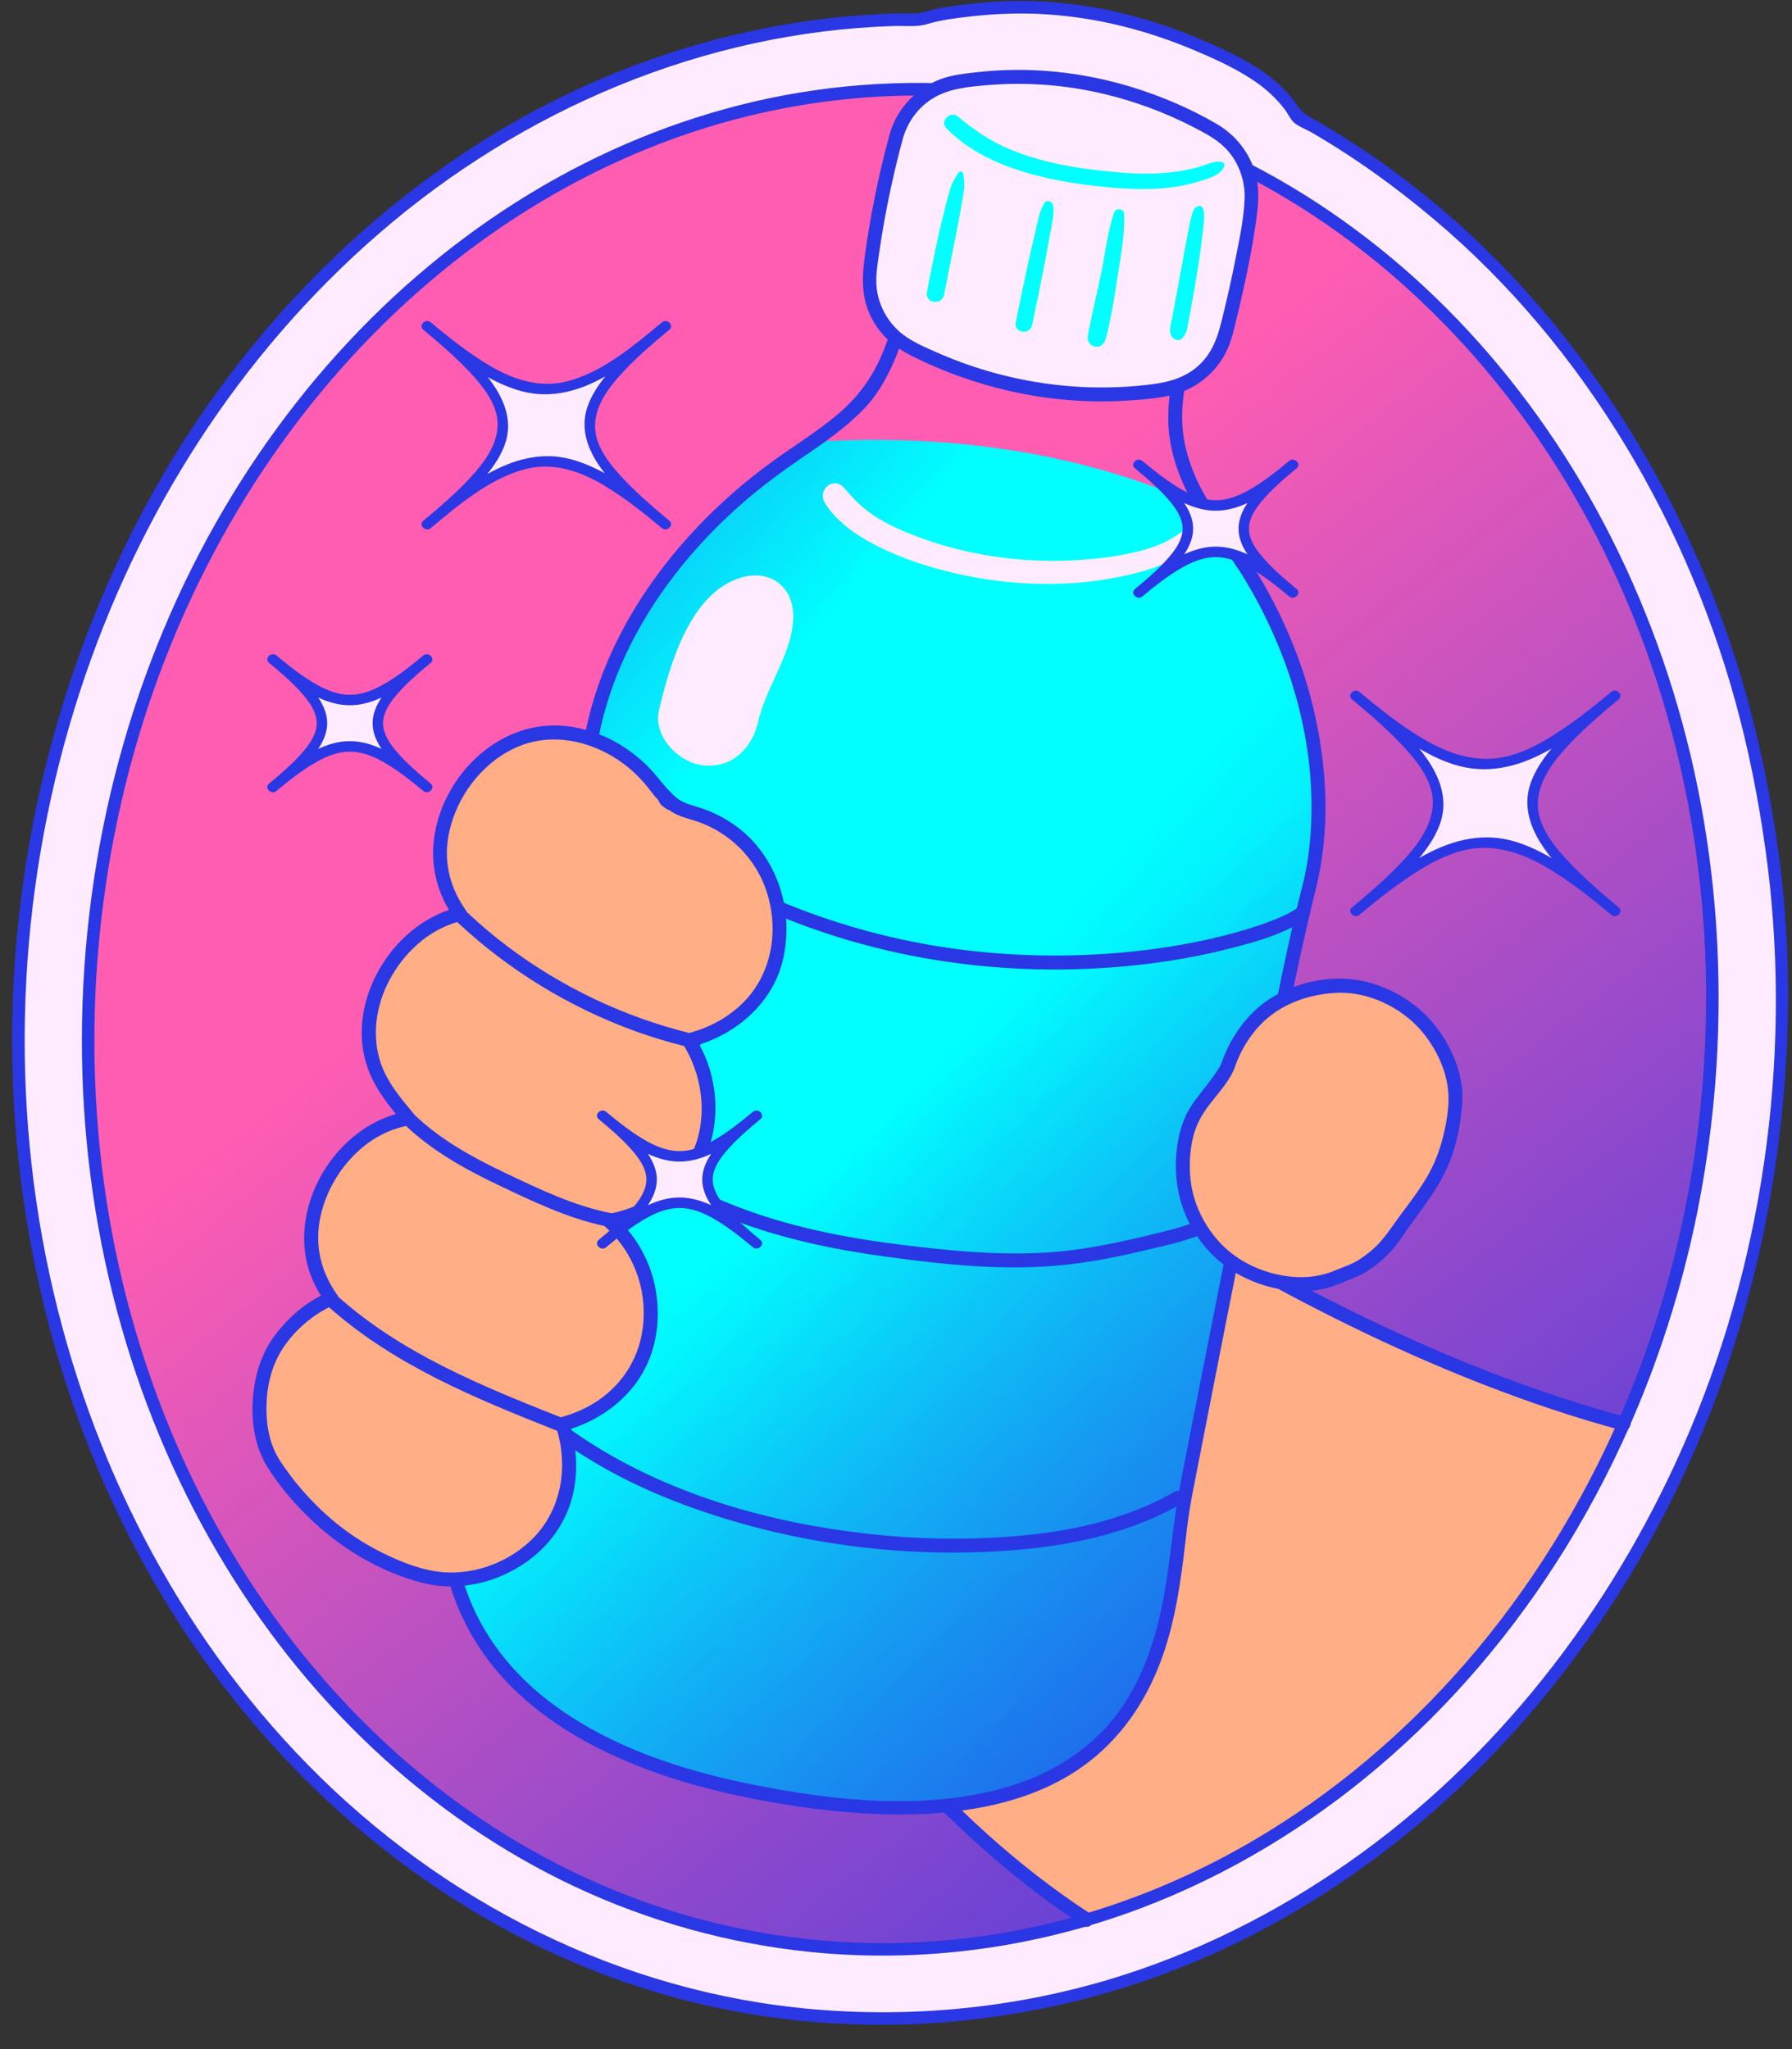
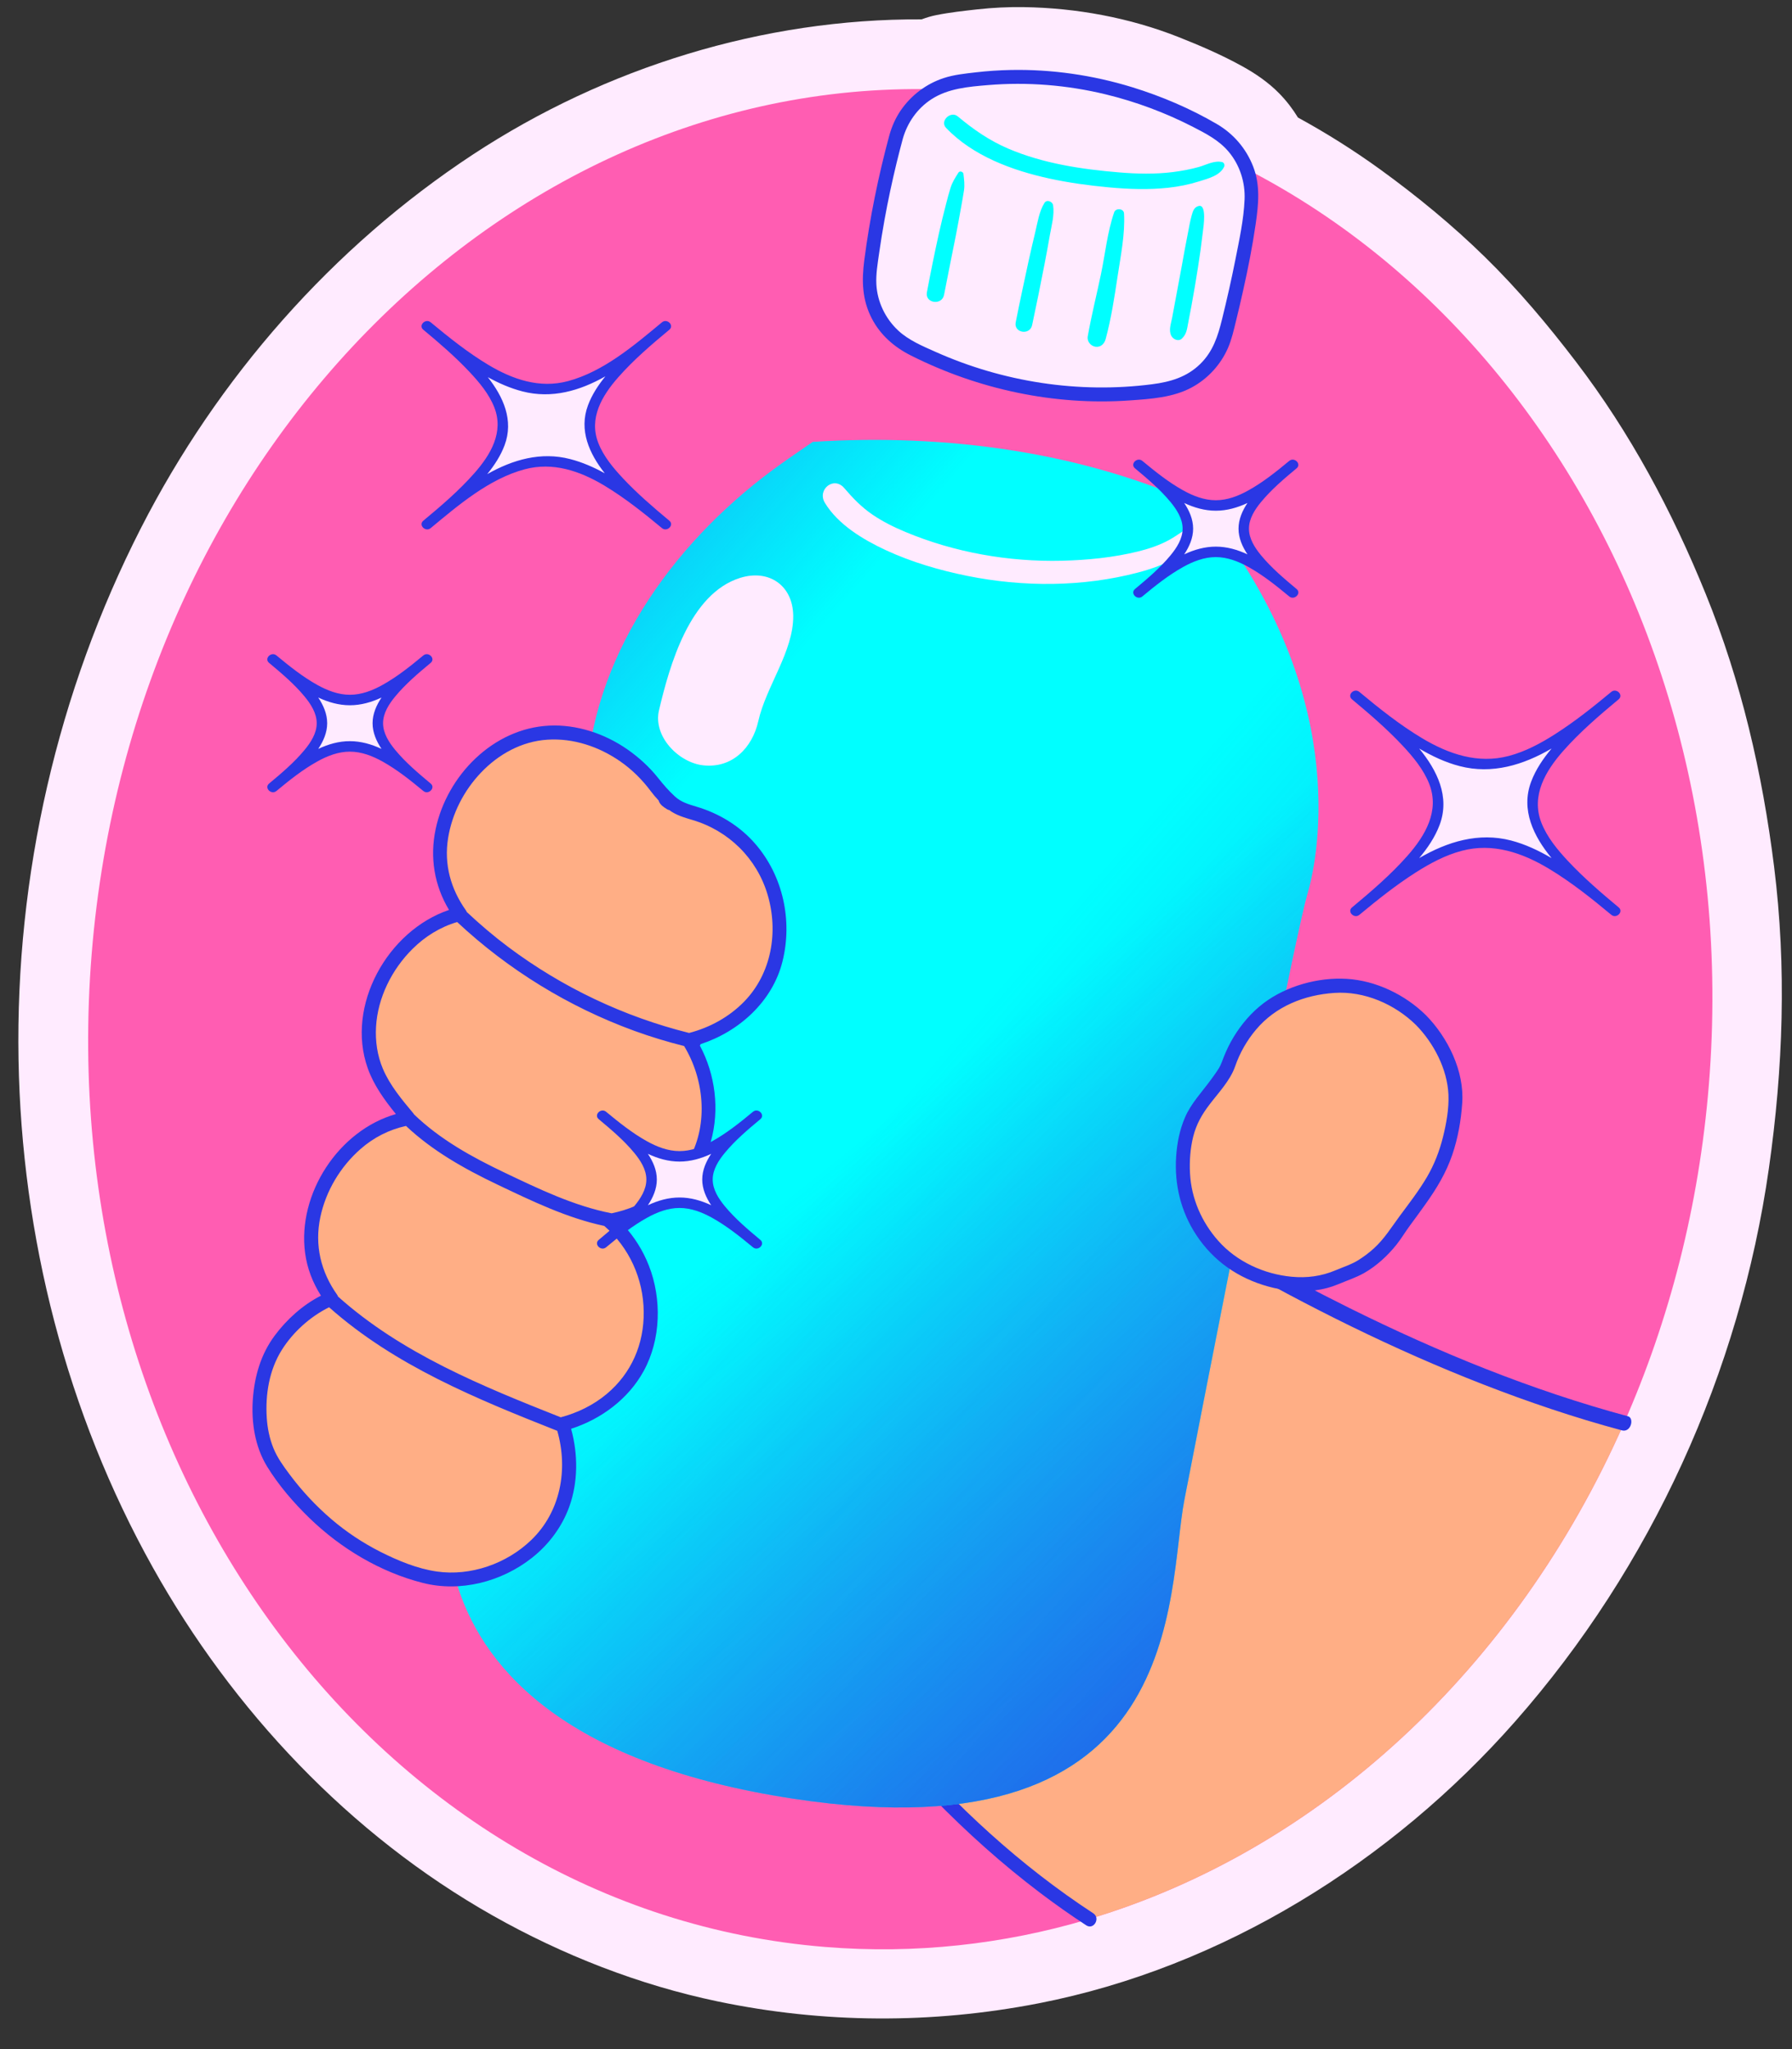
<svg xmlns="http://www.w3.org/2000/svg" xmlns:xlink="http://www.w3.org/1999/xlink" height="440.4" preserveAspectRatio="xMidYMid meet" version="1.0" viewBox="-2.6 -0.2 385.2 440.4" width="385.2" zoomAndPan="magnify">
  <rect x="-2.6" y="-0.2" width="385.2" height="440.4" fill="#333333" stroke="none" />
  <g id="change1_1">
    <path d="M378.75,186.05c-2.52-20.12-7.05-39.79-14.7-58.61c-7.22-17.78-16.21-34.62-27.89-49.9 c-6.04-7.91-12.41-15.5-19.53-22.47c-7.01-6.87-14.61-13.1-22.55-18.86c-5.65-4.09-11.56-7.8-17.68-11.15c-1.1-1.8-2.39-3.51-4-5.16 c-2.3-2.36-5.1-4.28-7.98-5.87c-4.39-2.42-9.01-4.42-13.67-6.26c-10.52-4.16-22.03-6.28-33.33-6.44c-3.32-0.05-6.64,0.12-9.94,0.48 c-2.92,0.33-5.9,0.65-8.79,1.23c-1.08,0.21-2.14,0.53-3.18,0.92c-34.06-0.17-67.95,10.33-96.38,29 c-30.31,19.92-54.98,48.11-71.46,80.38C9.73,148.49,0.7,188.02,1.38,227.47c0.66,38.02,10.29,75.96,28.87,109.2 c17.16,30.7,42.36,57.46,73.08,74.82c15,8.48,31.44,14.91,48.32,18.44c22.81,4.77,46.1,4.87,68.97,0.42 c39.61-7.71,75.95-30.47,102.47-60.58c29.25-33.2,48.3-75.07,54.54-118.86C380.7,229.36,381.46,207.7,378.75,186.05z M348.66,243.19 c-2.64,18.21-7.43,36.06-14.37,53.11c-6.75,15.63-15.28,30.43-25.55,44.01c-9.32,11.78-19.92,22.49-31.7,31.8 c-10.84,8.15-22.55,15.08-34.98,20.51c-11.69,4.73-23.87,8.1-36.34,9.97c-12.35,1.47-24.81,1.47-37.16-0.01 c-12.16-1.82-24.06-5.09-35.46-9.71c-11.6-5.08-22.54-11.53-32.66-19.14c-10.98-8.69-20.87-18.69-29.56-29.68 c-9.55-12.66-17.51-26.46-23.82-41c-6.82-16.66-11.49-34.14-14.03-51.96c-2.28-18.78-2.2-37.79,0.14-56.56 c2.63-18.23,7.42-36.1,14.37-53.15c6.72-15.58,15.23-30.35,25.47-43.89c9.34-11.83,19.99-22.59,31.82-31.94 c10.79-8.12,22.46-15.02,34.84-20.44c11.87-4.82,24.27-8.24,36.95-10.1c3.5-0.41,7.01-0.71,10.54-0.89 c2.16-0.11,4.33-0.17,6.49-0.18c1.04-0.01,2.09,0,3.13,0.01c0.52,0.01,1.05,0.04,1.57,0.03c2.07-0.03,3.81-0.53,5.52-1.21 c1.27-0.46,2.57-0.76,3.88-0.99c5.74-0.6,11.49-0.6,17.23,0.01c6.32,1.03,12.49,2.77,18.44,5.16c2.55,1.13,5.1,2.36,7.44,3.85 c0.09,0.09,0.19,0.19,0.28,0.28c0.12,0.2,0.23,0.41,0.35,0.61c1.1,3.08,3.18,5.77,6.33,7.39c8.19,4.23,15.99,9.15,23.36,14.67 c11.08,8.74,21.03,18.8,29.78,29.86c9.64,12.78,17.66,26.71,24,41.4c6.65,16.35,11.24,33.48,13.77,50.94 C351.09,204.98,351.02,224.2,348.66,243.19z" fill="#FFEBFF" />
  </g>
  <g id="change2_1">
-     <path d="M380.1,186.05c-2.77-21.88-8-43.23-16.65-63.54c-8.42-19.76-19.44-37.99-33.17-54.52 c-14.08-16.95-31.24-31.58-50.39-42.52c-1.23-0.7-2.2-1.17-3.09-2.27c-0.67-0.84-1.25-1.75-1.94-2.58c-1.62-1.95-3.51-3.62-5.55-5.1 c-4.32-3.13-9.32-5.35-14.21-7.42c-10.04-4.23-20.47-6.97-31.36-7.82c-5.7-0.45-11.38-0.35-17.06,0.28 c-2.53,0.28-5.06,0.57-7.56,1.04c-1.45,0.27-2.9,0.87-4.36,1.02c-1.47,0.15-3.03,0.02-4.51,0.06c-10.37,0.28-20.72,1.53-30.87,3.69 c-20.42,4.33-40.09,12.33-57.77,23.42C68.4,50.6,41.74,81.35,24.6,116.5C5.68,155.27-2.63,199.09,0.73,242.1 c3.26,41.79,17.38,83.02,42.29,116.89c23.73,32.27,56.94,57.51,95.54,69.01c41.13,12.25,86.34,8.08,124.81-10.71 c35.26-17.22,64.15-45.45,84.4-78.87c21.55-35.58,32.63-76.32,33.89-117.8C382,209.08,381.51,197.52,380.1,186.05z M359.15,310.7 c-15.61,35.37-40.13,67.16-71.94,89.39c-15.7,10.97-33.05,19.65-51.43,25.14c-20.55,6.14-42.31,8.24-63.66,6.38 c-41.3-3.59-79.59-23.03-108.49-52.48c-28.3-28.83-47.05-66.02-55.57-105.37c-8.99-41.51-6.58-85.24,6.6-125.59 C26.99,110.44,48.77,76.05,78.85,50C109.62,23.35,148.6,6.68,189.5,5.39c2.32-0.07,4.93,0.27,7.15-0.4c3-0.91,6.12-1.28,9.23-1.64 c5.42-0.62,10.83-0.82,16.28-0.48c11.21,0.7,21.99,3.48,32.3,7.87c4.65,1.98,9.38,4.13,13.48,7.11c2.15,1.56,4.09,3.43,5.69,5.55 c0.6,0.79,1.1,1.94,1.8,2.62c0.97,0.95,2.61,1.51,3.78,2.18c9.37,5.41,18.17,11.77,26.44,18.74 c32.53,27.39,55.24,66.35,65.77,107.36c2.68,10.44,4.61,21.06,5.96,31.75C382.56,227.99,376.21,272.02,359.15,310.7z M335.86,133.75 c-13.81-31.81-35.83-60.37-65.39-78.95c-3.91-2.46-7.95-4.63-11.99-6.85c-1.62-0.89-3.03-2.02-4.11-3.53 c-0.98-1.38-1.33-3.41-2.57-4.54c-1.54-1.41-3.93-2.31-5.8-3.19c-1.98-0.93-4.01-1.73-6.08-2.45c-4.31-1.51-8.74-2.68-13.23-3.48 c-4.32-0.77-8.82-0.84-13.2-0.69c-2.24,0.08-4.55,0.15-6.76,0.57c-2.12,0.4-4.06,1.35-6.16,1.78c-1.96,0.4-4.01,0.2-6,0.2 c-2.48,0-4.96,0.06-7.43,0.18c-4.33,0.21-8.68,0.57-12.97,1.25c-17.92,2.87-35.09,8.82-50.88,17.77 c-15.32,8.69-28.9,19.73-40.88,32.63c-24.13,25.98-39.99,58.76-47.56,93.26c-7.93,36.13-6.2,74.23,5,109.48 c10.69,33.63,30.59,64.01,58.07,86.28c13.3,10.78,29.01,19.26,45.27,24.55c8.68,2.82,17.74,5.11,26.82,6.11 c9.43,1.04,18.96,1.22,28.43,0.54c35.41-2.55,68.73-19.72,93.96-44.23c25.5-24.77,43.16-56.61,52.24-90.88 c2.27-8.55,4.02-17.23,5.3-25.98c0.01-0.06,0.01-0.12,0.01-0.18c0.01-0.06,0.03-0.11,0.04-0.18c2.32-18.92,2.59-38.29,0.07-57.21 C347.72,168.23,343,150.19,335.86,133.75z M333.51,294.65c-6.35,15.76-15.26,30.93-25.53,44.45c-20.79,27.34-50.28,48.82-83.48,58.1 c-17.86,4.99-36.42,6.34-54.84,4.17c-17.52-2.07-34.83-8.16-50.16-16.78c-14.9-8.38-27.99-19.16-39.47-31.81 c-11.62-12.8-20.97-27.52-28.45-43.08c-15.67-32.57-21.01-69.55-18.06-105.38c2.91-35.29,15.3-69.66,35.37-98.8 c19.38-28.13,47.75-51.5,80.3-62.5c8.49-2.87,17.21-5.03,26.06-6.43c4.52-0.71,9.14-1.01,13.71-1.18c4.03-0.15,8.39,0.43,12.35-0.4 c1.88-0.4,3.62-1.25,5.51-1.65c2.41-0.51,4.96-0.56,7.41-0.62c4.62-0.12,9.25,0.07,13.78,1c4.25,0.87,8.43,2.06,12.5,3.56 c2.07,0.76,4.07,1.64,6.04,2.64c0.94,0.48,2.25,0.99,3.05,1.69c0.83,0.72,1.11,1.82,1.61,2.76c1.77,3.31,4.55,5.14,7.77,6.85 c3.86,2.06,7.63,4.27,11.32,6.63c7.41,4.75,14.27,10.12,20.72,16.11c12.54,11.65,23.08,24.97,31.7,39.75 c18.11,31.06,26.75,66.82,26.41,102.68c-0.08,8.9-0.7,17.78-1.77,26.61C344.73,260.67,340.19,278.08,333.51,294.65z" fill="#2A37E4" />
-   </g>
+     </g>
  <g id="change3_1">
    <path d="M364.73,232.93c-2.11,26.08-8.5,50.64-18.29,72.83c-23.19,52.59-65.52,91.88-115.44,106.62 c-17.94,5.29-36.87,7.42-56.24,5.85C78.77,410.45,8.18,314.87,17.11,204.75c8.92-110.12,93.97-193.08,189.97-185.3 C303.07,27.23,373.66,122.81,364.73,232.93z" fill="#FF5DB2" />
  </g>
  <linearGradient gradientUnits="userSpaceOnUse" id="a" x1="147.51" x2="363.223" xlink:actuate="onLoad" xlink:show="other" xlink:type="simple" y1="163.598" y2="438.133">
    <stop offset="0" stop-color="#2a37e4" stop-opacity="0" />
    <stop offset="1" stop-color="#2a37e4" />
  </linearGradient>
-   <path d="M364.73,232.93c-2.11,26.08-8.5,50.64-18.29,72.83c-23.19,52.59-65.52,91.88-115.44,106.62 c-17.94,5.29-36.87,7.42-56.24,5.85C78.77,410.45,8.18,314.87,17.11,204.75c8.92-110.12,93.97-193.08,189.97-185.3 C303.07,27.23,373.66,122.81,364.73,232.93z" fill="url(#a)" />
  <g id="change4_1">
    <path d="M346.44,305.76c-23.19,52.59-65.52,91.88-115.44,106.62c-18.67-12.17-39.4-31.08-59.85-60.39 c-63.06-90.38,59.86-102.07,59.86-102.07S286.21,289.61,346.44,305.76z" fill="#FFAE85" />
  </g>
  <g id="change2_2">
-     <path d="M346.04,307.21c-5.14-1.38-10.25-2.93-15.3-4.62c-19.53-6.53-38.39-15.05-56.56-24.71 c-12.56-6.68-24.84-13.91-36.71-21.75c-2.26-1.5-4.77-2.91-6.86-4.66c-0.34,0.06-0.72,0.07-1.04,0.11 c-0.35,0.04-0.69,0.09-1.04,0.13c0,0,0,0-0.01,0c0,0,0,0-0.01,0c-0.1,0.01-0.2,0.03-0.3,0.04c-0.21,0.03-0.43,0.06-0.64,0.09 c-1.09,0.16-2.19,0.33-3.28,0.51c-2.95,0.49-5.89,1.07-8.81,1.72c-7.81,1.74-15.51,4.02-22.92,7.03 c-7.9,3.21-15.97,7.55-22.49,13.15c-6.64,5.7-11.83,12.84-14.09,21.31c-2.78,10.4-0.82,21.41,3.03,31.36 c2.75,7.12,6.51,13.84,10.68,20.22c6.15,9.41,13.08,18.38,20.43,26.87c12.2,14.08,26.01,26.87,41.64,37.07 c1.61,1.05,0.11,3.65-1.51,2.59c-3.38-2.21-6.68-4.53-9.9-6.97c-16.29-12.33-30.42-27.25-42.81-43.45 c-10.1-13.19-19.96-27.54-24.1-43.87c-2.56-10.11-2.49-20.75,1.69-30.41c3.61-8.34,10.02-15.09,17.31-20.37 c7.31-5.28,15.58-9.15,24.04-12.19c7.22-2.6,14.66-4.58,22.18-6.07c3.93-0.78,8.01-1.65,12.02-1.89c1.17-0.07,2.06,0.86,2.98,1.49 c3.46,2.39,6.97,4.7,10.52,6.96c13.75,8.77,27.97,16.82,42.58,24.07c19.27,9.56,39.3,17.75,60.09,23.34 C348.7,304.82,347.91,307.71,346.04,307.21z" fill="#2A37E4" />
+     <path d="M346.04,307.21c-5.14-1.38-10.25-2.93-15.3-4.62c-19.53-6.53-38.39-15.05-56.56-24.71 c-12.56-6.68-24.84-13.91-36.71-21.75c-2.26-1.5-4.77-2.91-6.86-4.66c-0.34,0.06-0.72,0.07-1.04,0.11 c-0.35,0.04-0.69,0.09-1.04,0.13c0,0,0,0-0.01,0c0,0,0,0-0.01,0c-0.1,0.01-0.2,0.03-0.3,0.04c-1.09,0.16-2.19,0.33-3.28,0.51c-2.95,0.49-5.89,1.07-8.81,1.72c-7.81,1.74-15.51,4.02-22.92,7.03 c-7.9,3.21-15.97,7.55-22.49,13.15c-6.64,5.7-11.83,12.84-14.09,21.31c-2.78,10.4-0.82,21.41,3.03,31.36 c2.75,7.12,6.51,13.84,10.68,20.22c6.15,9.41,13.08,18.38,20.43,26.87c12.2,14.08,26.01,26.87,41.64,37.07 c1.61,1.05,0.11,3.65-1.51,2.59c-3.38-2.21-6.68-4.53-9.9-6.97c-16.29-12.33-30.42-27.25-42.81-43.45 c-10.1-13.19-19.96-27.54-24.1-43.87c-2.56-10.11-2.49-20.75,1.69-30.41c3.61-8.34,10.02-15.09,17.31-20.37 c7.31-5.28,15.58-9.15,24.04-12.19c7.22-2.6,14.66-4.58,22.18-6.07c3.93-0.78,8.01-1.65,12.02-1.89c1.17-0.07,2.06,0.86,2.98,1.49 c3.46,2.39,6.97,4.7,10.52,6.96c13.75,8.77,27.97,16.82,42.58,24.07c19.27,9.56,39.3,17.75,60.09,23.34 C348.7,304.82,347.91,307.71,346.04,307.21z" fill="#2A37E4" />
  </g>
  <g id="change5_1">
    <path d="M278.42,191.99c-2.05,6.81-14.53,69.03-26.41,130.04c-3.93,20.16,1.07,77.3-84.09,64.34 c-96.17-14.64-71.83-79.32-71.83-79.32l26.67-131.36c0.5-3.2,0.53-6.45,0.77-9.67c2.06-26.98,19.74-50.86,41.79-66.54 c2.23-1.6,4.53-3.13,6.79-4.71c28.71-1.84,58.25,2.13,84.09,14.1c0.74,1.18,1.55,2.32,2.4,3.44 C288.43,151.31,280.23,185.94,278.42,191.99z" fill="#0FF" />
  </g>
  <linearGradient gradientUnits="userSpaceOnUse" id="b" x1="186.822" x2="340.353" xlink:actuate="onLoad" xlink:show="other" xlink:type="simple" y1="241.001" y2="433.504">
    <stop offset="0" stop-color="#2a37e4" stop-opacity="0" />
    <stop offset="1" stop-color="#2a37e4" />
  </linearGradient>
  <path d="M278.42,191.99 c-2.05,6.81-14.53,69.03-26.41,130.04c-3.93,20.16,1.07,77.3-84.09,64.34c-96.17-14.64-71.83-79.32-71.83-79.32l26.67-131.36 c0.5-3.2,0.53-6.45,0.77-9.67c2.06-26.98,19.74-50.86,41.79-66.54c2.23-1.6,4.53-3.13,6.79-4.71c28.71-1.84,58.25,2.13,84.09,14.1 c0.74,1.18,1.55,2.32,2.4,3.44C288.43,151.31,280.23,185.94,278.42,191.99z" fill="url(#b)" />
  <g id="change2_3">
-     <path d="M269.25,125.68c-3.06-5.44-6.71-10.38-10.33-15.45c-3.27-4.58-5.75-9.72-6.88-15.25 c-1.36-6.71,0.18-13.12,1.41-19.69c0.35-1.89-2.54-2.7-2.89-0.8c-1.25,6.68-2.76,13.15-1.65,19.98c0.88,5.42,3.09,10.62,6.04,15.23 c3.27,5.12,7.15,9.78,10.27,15.01c9.23,15.47,14.69,33.29,14.05,51.4c-0.16,4.57-0.69,9.15-1.79,13.59 c-0.44,1.78-0.89,3.56-1.34,5.34c-0.53,0.37-1.09,0.69-1.66,0.99c-0.43,0.23-0.87,0.44-1.31,0.64c-0.24,0.11-0.49,0.22-0.74,0.33 c-0.13,0.06-0.26,0.11-0.39,0.17c0,0,0.09-0.04-0.16,0.07c-2.7,1.11-5.48,2.01-8.29,2.81c-8.08,2.29-16.42,3.69-24.79,4.45 c-10.95,0.99-22.01,0.87-32.94-0.38c-12.8-1.47-25.44-4.59-37.44-9.29c-13.79-5.4-26.73-13.01-38.23-22.33 c-1.56-1.27-3.1-2.57-4.62-3.9c-0.2-0.17-0.41-0.28-0.62-0.34c0.17-2.77,0.34-5.54,0.8-8.28c1.71-10.1,5.61-19.7,10.97-28.39 c5.45-8.84,12.37-16.72,20.16-23.56c4.07-3.57,8.41-6.77,12.88-9.83c4.65-3.19,9.39-6.39,13.31-10.48 c3.08-3.21,5.28-7.21,6.95-11.31c1.66-4.09,2.92-8.73,2.38-13.18c-0.23-1.89-3.23-1.92-3,0c0.57,4.7-0.95,9.6-2.9,13.83 c-2.16,4.68-5.1,8.47-9.03,11.79c-4.45,3.76-9.45,6.78-14.15,10.21c-4.18,3.05-8.17,6.35-11.92,9.92 c-14.83,14.1-26.26,32.53-28.97,53.07c-0.65,4.89-0.45,9.88-1.44,14.72c-0.53,2.59-1.05,5.17-1.58,7.76 c-2.02,9.93-4.03,19.86-6.05,29.79c-0.94,4.63-1.88,9.26-2.82,13.89c-0.42,0.37-0.62,0.94-0.31,1.54 c-1.57,7.73-3.14,15.46-4.71,23.18c-2.35,11.55-4.69,23.11-7.04,34.66c-1.25,6.14-2.49,12.28-3.74,18.42 c-0.44,2.17-1.24,4.26-1.69,6.44c-1.31,6.4-1.61,13.01-0.76,19.48c1.21,9.2,4.79,17.88,10.49,25.22 c8.06,10.37,19.6,17.36,31.68,22.15c8.71,3.46,17.83,5.81,27.03,7.5c9.92,1.82,20.02,3.02,30.11,2.95 c13.34-0.09,27.45-2.42,38.54-10.32c8.1-5.77,13.69-14.02,17.03-23.32c2.87-7.97,4.04-16.39,5.02-24.77 c0.42-3.62,0.77-6.61,1.46-10.17c2.47-12.69,4.96-25.38,7.46-38.06c4.23-21.4,8.48-42.8,12.89-64.16c1.96-9.51,3.98-18.98,6.31-28.4 c2.93-11.84,2.45-24.58-0.12-36.42C278.08,144.17,274.26,134.57,269.25,125.68z M238.69,366.54c-6.07,8.97-15.39,14.74-25.73,17.58 c-17.08,4.69-35.78,2.75-52.91-0.62c-15.68-3.08-31.67-8.17-44.53-17.99c-8.09-6.17-14.61-14.4-17.94-24.08 c-2.45-7.11-3.19-14.59-2.51-22.08c0.33-3.71,1.13-7.66,2.32-11.52c0.91-2.96,1.31-6.16,1.92-9.19c0.45-2.2,0.89-4.4,1.34-6.61 c10.26,14.91,27.11,24.97,43.78,31.16c22.25,8.27,46.56,11.59,70.21,9.81c12.33-0.93,24.73-3.44,35.65-9.42 c-0.91,6.06-1.47,12.16-2.52,18.17C246.26,350.48,243.69,359.14,238.69,366.54z M251.16,318.53c-0.11,0.57-0.21,1.14-0.31,1.71 c-0.31-0.06-0.65-0.02-1,0.18c-9.66,5.55-20.67,8.17-31.68,9.29c-11.56,1.17-23.28,0.99-34.81-0.34 c-20.35-2.33-41.01-8.13-58.47-19.09c-9.03-5.67-17.41-12.83-23.09-21.94c-0.09-0.15-0.2-0.26-0.31-0.36 c1.25-6.18,2.51-12.36,3.76-18.54c2.47-12.14,4.93-24.29,7.4-36.43c5.4,6.81,12.15,12.46,19.4,17.23 c7.23,4.75,15.01,8.68,23.08,11.79c10.49,4.04,21.6,6.33,32.71,7.85c12.79,1.75,25.98,3.13,38.87,1.72c7.1-0.78,14.1-2.4,21.04-4.08 c5.2-1.26,10.43-2.89,14.69-6.17C258.64,280.41,254.88,299.47,251.16,318.53z M265.46,246.16c-0.75,3.75-1.49,7.5-2.24,11.25 c-0.4-0.07-0.84,0.03-1.23,0.4c-3.86,3.66-9,5.31-14.06,6.58c-5.93,1.49-11.94,2.88-18,3.8c-12.47,1.89-25.24,0.77-37.69-0.73 c-11.49-1.38-23.02-3.52-33.94-7.43c-7.51-2.68-14.76-6.21-21.57-10.36c-8.85-5.4-17.22-12.09-23.31-20.56 c2.2-10.85,4.41-21.7,6.61-32.55c1.31-6.48,2.63-12.95,3.94-19.43c0.36-1.77,0.57-3.55,0.72-5.35 c11.26,9.66,23.83,17.73,37.43,23.67c12.28,5.36,25.25,9.05,38.51,10.99c11.38,1.67,22.93,2.13,34.41,1.36 c9.02-0.61,18.04-1.92,26.8-4.17c4.44-1.14,9.18-2.43,13.33-4.56C271.73,214.72,268.62,230.45,265.46,246.16z M363.04,172.72 c-3.48-18.76-9.42-37.06-17.73-54.23c-7.91-16.33-18-31.62-30.1-45.16c-11.76-13.15-25.45-24.62-40.63-33.63 c-15.1-8.96-31.67-15.46-48.89-18.96c-17.49-3.56-35.53-4.07-53.2-1.54c-17.26,2.47-34.04,7.92-49.6,15.78 c-15.88,8.02-30.45,18.56-43.28,30.87c-13.32,12.78-24.78,27.5-34.13,43.41c-9.81,16.7-17.32,34.75-22.4,53.43 c-5.33,19.6-8.03,39.93-8.08,60.24c-0.05,19.8,2.46,39.63,7.59,58.76c4.87,18.16,12.11,35.71,21.64,51.92 c9.13,15.53,20.4,29.86,33.56,42.18c12.75,11.94,27.28,22,43.09,29.44c15.99,7.51,33.17,12.3,50.75,14.08 c24.04,2.44,48.53-0.89,71.11-9.44c18.62-7.06,35.84-17.48,51.01-30.36c15.81-13.42,29.35-29.49,40.24-47.13 c12.05-19.52,20.88-41.01,26.3-63.29c2.89-11.87,4.79-23.97,5.79-36.14C367.68,212.83,366.72,192.55,363.04,172.72z M363.38,232.93 c-2.02,24.48-7.88,48.66-17.69,71.2c-8.36,19.19-19.49,37.2-33.22,53.02c-13.08,15.07-28.46,28.14-45.69,38.23 c-18.51,10.83-39.1,18.13-60.4,20.82c-20.71,2.62-41.9,0.94-61.94-4.91c-16.53-4.83-32.15-12.48-46.24-22.35 c-14.35-10.06-27.07-22.42-37.81-36.25c-11.13-14.34-20.19-30.32-26.99-47.14c-7.11-17.6-11.84-36.17-14.1-55.01 c-2.39-19.89-2.12-40.13,0.75-59.95c2.8-19.33,8.04-38.34,15.78-56.28c7.33-17.02,16.85-33.14,28.43-47.61 c11.09-13.86,24.04-26.28,38.57-36.49c14.12-9.92,29.69-17.78,46.18-22.91c16.57-5.15,33.94-7.51,51.28-6.87 c17.48,0.65,34.79,4.33,51.04,10.81c16.02,6.39,30.95,15.53,44.12,26.65c13.45,11.36,25.14,24.76,34.79,39.48 c10.05,15.34,17.92,32.06,23.51,49.52c5.91,18.45,9.29,37.68,10.16,57.03C364.35,213.58,364.15,223.28,363.38,232.93z" fill="#2A37E4" />
-   </g>
+     </g>
  <linearGradient gradientUnits="userSpaceOnUse" id="c" x1="112.486" x2="297.931" xlink:actuate="onLoad" xlink:show="other" xlink:type="simple" y1="174.171" y2="336.158">
    <stop offset=".405" stop-color="#2a37e4" stop-opacity="0" />
    <stop offset=".914" stop-color="#2a37e4" stop-opacity=".856" />
    <stop offset="1" stop-color="#2a37e4" />
  </linearGradient>
  <path d="M278.42,191.99 c-2.05,6.81-14.53,69.03-26.41,130.04c-3.93,20.16,1.07,77.3-84.09,64.34c-96.17-14.64-71.83-79.32-71.83-79.32l26.67-131.36 c0.5-3.2,0.53-6.45,0.77-9.67c2.06-26.98,19.74-50.86,41.79-66.54c2.23-1.6,4.53-3.13,6.79-4.71c28.71-1.84,58.25,2.13,84.09,14.1 c0.74,1.18,1.55,2.32,2.4,3.44C288.43,151.31,280.23,185.94,278.42,191.99z" fill="url(#c)" opacity=".46" />
  <linearGradient gradientUnits="userSpaceOnUse" id="d" x1="79.981" x2="265.425" xlink:actuate="onLoad" xlink:show="other" xlink:type="simple" y1="145.778" y2="307.764">
    <stop offset="0" stop-color="#2a37e4" stop-opacity=".879" />
    <stop offset=".258" stop-color="#2a37e4" stop-opacity="0" />
  </linearGradient>
  <path d="M278.42,191.99 c-2.05,6.81-14.53,69.03-26.41,130.04c-3.93,20.16,1.07,77.3-84.09,64.34c-96.17-14.64-71.83-79.32-71.83-79.32l26.67-131.36 c0.5-3.2,0.53-6.45,0.77-9.67c2.06-26.98,19.74-50.86,41.79-66.54c2.23-1.6,4.53-3.13,6.79-4.71c28.71-1.84,58.25,2.13,84.09,14.1 c0.74,1.18,1.55,2.32,2.4,3.44C288.43,151.31,280.23,185.94,278.42,191.99z" fill="url(#d)" opacity=".46" />
  <g id="change1_2">
    <path d="M255.37,113.17c-0.27,2.79-2.87,5.04-5.12,6.39c-2.58,1.55-5.34,2.53-8.25,3.29 c-11.85,3.12-24.68,3.14-36.66,0.72c-5.99-1.21-11.99-2.96-17.55-5.54c-4.83-2.25-10.25-5.48-13.08-10.17 c-1.71-2.84,1.91-5.79,4.15-3.18c1.85,2.16,3.69,4.08,6.05,5.7c2.22,1.52,4.65,2.71,7.13,3.75c10.55,4.41,22.18,6.45,33.61,6.18 c5.5-0.13,11.12-0.69,16.46-2.01c2.27-0.56,4.56-1.33,6.61-2.46c1.92-1.05,3.65-2.52,5.63-3.43 C254.88,112.17,255.42,112.64,255.37,113.17z M156.49,124c-10.83,3.39-15.14,18.75-17.43,28.43c-1.34,5.65,4.24,11.27,9.49,11.85 c6.29,0.69,10.58-3.81,11.85-9.49c1.66-7.46,7.58-14.96,7.51-22.65C167.83,125.58,162.64,122.07,156.49,124z" fill="#FFEBFF" />
  </g>
  <g id="change1_3">
    <path d="M266.35,43.8c-0.99,8.98-3.51,19.93-5.48,27.65c-1.61,6.29-6.79,11.05-13.19,12.06 c-24.15,3.82-43.72-3.4-54.66-9.07c-5.97-3.1-9.43-9.58-8.65-16.26c1.35-11.58,3.75-21.92,5.65-28.94 c1.66-6.13,6.74-10.74,13.01-11.8c24.79-4.18,44.76,4.28,55.32,10.39C263.96,31.08,267.06,37.36,266.35,43.8z" fill="#FFEBFF" />
  </g>
  <g id="change2_4">
    <path d="M266.75,35.53c-1.5-3.82-4.2-6.97-7.74-9.05c-5.72-3.35-11.92-5.99-18.25-7.94 c-8.43-2.59-17.3-3.88-26.12-3.7c-2.48,0.05-4.96,0.22-7.42,0.5c-2.34,0.27-4.76,0.51-7,1.25c-3.75,1.24-6.98,3.7-9.21,6.95 c-1.1,1.61-1.9,3.42-2.43,5.3c-2.39,8.84-4.22,17.83-5.4,26.91c-0.57,4.4-0.47,8.48,1.62,12.5c1.84,3.55,4.82,6.15,8.36,7.93 c14.48,7.3,30.86,10.82,47.06,9.68c4.51-0.32,9.34-0.61,13.38-2.81c3.44-1.86,6.22-4.91,7.77-8.49c0.8-1.85,1.23-3.81,1.71-5.76 c0.53-2.17,1.05-4.35,1.53-6.53c1.07-4.78,2.02-9.58,2.72-14.43C267.93,43.65,268.34,39.58,266.75,35.53z M262.96,55.56 c-0.85,4.3-1.82,8.57-2.87,12.83c-0.9,3.65-1.94,6.95-4.71,9.65c-2.88,2.81-6.42,3.84-10.32,4.34c-15.78,2.04-32.02-0.47-46.54-6.95 c-2.78-1.24-5.79-2.49-8.04-4.59c-2.75-2.56-4.49-6.14-4.7-9.91c-0.12-2.24,0.28-4.49,0.59-6.7c0.34-2.38,0.72-4.75,1.15-7.12 c0.75-4.17,1.64-8.32,2.64-12.43c0.41-1.69,0.85-3.37,1.3-5.05c0.98-3.46,3.11-6.52,6.14-8.49c3.59-2.34,7.95-2.7,12.12-3.05 c8.5-0.71,17.07-0.02,25.36,1.99c6.51,1.58,12.82,3.94,18.78,7c2.78,1.43,5.57,2.87,7.62,5.3c2.41,2.84,3.61,6.59,3.45,10.29 C264.75,46.99,263.79,51.35,262.96,55.56z" fill="#2A37E4" />
  </g>
  <g id="change5_2">
    <path d="M260.56,35.58c-0.88,1.97-3.48,2.59-5.37,3.19c-2.18,0.69-4.4,1.13-6.67,1.38 c-4.22,0.46-8.5,0.31-12.72-0.08c-4.3-0.4-8.61-0.98-12.83-1.9c-7.95-1.73-16.47-4.85-22.21-10.89c-1.41-1.48,1-3.73,2.51-2.47 c3.37,2.81,6.78,5.19,10.83,6.92c7.49,3.21,15.78,4.45,23.86,5.12c3.84,0.32,7.72,0.41,11.56-0.07c1.87-0.24,3.74-0.58,5.56-1.09 c1.64-0.46,3.29-1.45,5.03-1.06C260.48,34.71,260.71,35.25,260.56,35.58z M255.03,44.08c-0.99,0.27-1.22,1.13-1.48,2.05 c-0.35,1.23-0.55,2.5-0.8,3.75c-0.49,2.4-0.91,4.83-1.35,7.24c-0.44,2.4-0.9,4.79-1.34,7.19c-0.24,1.28-0.48,2.57-0.72,3.85 c-0.24,1.25-0.75,2.55-0.19,3.76c0.37,0.79,1.55,1.36,2.3,0.65c1.01-0.95,1.1-2.01,1.35-3.33c0.25-1.29,0.5-2.59,0.74-3.88 c0.5-2.68,0.94-5.38,1.37-8.07c0.41-2.6,0.77-5.21,1.07-7.82C256.06,48.75,256.9,43.56,255.03,44.08z M236.89,45.44 c-1.45,4.23-1.92,8.9-2.83,13.27c-0.93,4.46-2.06,8.92-2.85,13.41c-0.18,1.04,0.64,2.05,1.66,2.2c1.15,0.16,1.92-0.64,2.2-1.66 c1.19-4.4,1.89-9.01,2.57-13.51c0.66-4.39,1.62-9.02,1.38-13.47C238.95,44.57,237.23,44.45,236.89,45.44z M221.91,43.41 c-1.14,1.82-1.48,4.22-1.98,6.29c-0.5,2.1-0.99,4.19-1.45,6.3c-0.94,4.36-1.89,8.72-2.75,13.09c-0.44,2.27,3.04,2.84,3.53,0.59 c0.93-4.31,1.79-8.64,2.64-12.97c0.42-2.12,0.8-4.24,1.17-6.36c0.36-2.03,1.02-4.37,0.7-6.43C223.65,43.11,222.42,42.6,221.91,43.41 z M203.42,36.9c-0.7,1.11-1.28,1.98-1.69,3.25c-0.35,1.11-0.65,2.25-0.94,3.38c-0.56,2.17-1.11,4.35-1.59,6.54 c-0.92,4.17-1.77,8.36-2.56,12.56c-0.44,2.36,3.23,2.89,3.69,0.54c0.84-4.3,1.69-8.59,2.56-12.88c0.4-2.01,0.75-4.03,1.12-6.05 c0.21-1.16,0.42-2.32,0.6-3.48c0.19-1.26,0.03-2.32-0.11-3.57C204.45,36.69,203.69,36.45,203.42,36.9z" fill="#0FF" />
  </g>
  <g id="change4_2">
    <path d="M146.66,174.59c-0.7-0.2-1.39-0.42-2.09-0.64c-0.66-0.31-1.49-0.69-2.24-1.08 c-0.01-0.01-0.02-0.02-0.04-0.03c-0.67-0.62-1.35-1.21-2-1.85c-0.54-0.53-1.04-1.1-1.54-1.66c-7.5-10.59-22.35-16.19-34.15-8.58 c-10.84,6.99-16.96,22.82-9.04,34.48c0.23,0.34,0.48,0.68,0.72,1.02c-2.38,0.55-4.72,1.52-6.96,2.96 c-10.84,6.99-16.96,22.82-9.04,34.48c1.54,2.27,3.18,4.42,4.92,6.48c-2.84,0.47-5.63,1.51-8.28,3.22 c-10.84,6.99-16.96,22.82-9.04,34.48c0.24,0.35,0.49,0.69,0.73,1.03c-1.07,0.44-2.08,0.95-3.01,1.55 c-5.38,3.47-10.12,8.63-11.58,15.06c-1.45,6.36-1.25,13.83,2.54,19.42c7.71,11.36,18.15,19.65,31.49,23.48 c12.66,3.63,28-4.43,31-17.6c1.17-5.13,0.85-10.29-0.73-14.92c8.63-2.22,16.24-8.77,18.26-17.64c2.25-9.88-0.99-19.87-8.26-26.03 c9.58-1.54,18.46-8.46,20.66-18.14c1.68-7.37,0.3-14.81-3.53-20.67c8.85-2.08,16.75-8.73,18.81-17.78 C167.32,192.16,160.22,178.49,146.66,174.59z M140.42,171.4c0,0.05,0.55,0.54,1.16,1.05C140.92,172.06,140.44,171.68,140.42,171.4z M302.84,219.03c-4.37-4.37-11.54-7.66-17.82-7.38c-6.52,0.29-13.28,2.43-17.82,7.38c-2.91,3.17-4.83,6.56-6,10.32 c-1.83,2.96-4.12,5.74-6.16,8.47c-3.66,4.91-4.09,13.8-2.54,19.42c1.61,5.85,6.13,12.18,11.58,15.06 c5.85,3.09,12.93,4.64,19.42,2.54c2.01-0.85,4.01-1.69,6.02-2.54c3.79-2.24,6.8-5.25,9.04-9.04c1.91-2.56,3.78-5.14,5.6-7.77 c3.9-5.63,5.53-11.87,6.06-18.64C310.71,230.71,307.07,223.25,302.84,219.03z M260.54,231.87c0.01-0.05,0.01-0.1,0.02-0.14 c0.01-0.03,0.02-0.05,0.03-0.08C260.58,231.72,260.56,231.79,260.54,231.87z" fill="#FFAE85" />
  </g>
  <g id="change2_5">
    <path d="M147.06,173.15c-1.66-0.49-3.27-0.98-4.54-2.14c-1.37-1.24-2.51-2.58-3.66-4.02 c-1.88-2.37-4.14-4.42-6.62-6.15c-4.86-3.37-10.86-5.39-16.82-5.09c-12.04,0.59-21.93,10.73-24.37,22.21 c-1.3,6.12-0.29,12.14,2.87,17.4c-13.19,4.45-22.24,20.57-17.48,34c1.29,3.65,3.61,6.86,6.06,9.87 c-12.32,3.51-21.19,17.12-19.52,29.82c0.44,3.36,1.64,6.4,3.41,9.21c-3.91,1.98-7.36,5.11-9.94,8.58c-2.99,4.02-4.34,8.72-4.7,13.67 c-0.35,4.96,0.44,10.19,3.07,14.48c2.47,4.02,5.69,7.76,9.07,11.04c6.74,6.54,15.23,11.63,24.37,13.96 c8.12,2.07,16.97-0.25,23.48-5.38c3.6-2.84,6.42-6.6,8-10.91c1.94-5.32,1.93-11.38,0.42-16.83c6.47-2.08,12.3-6.4,15.6-12.41 c3.73-6.79,3.92-15.51,1.12-22.66c-1.28-3.26-3.14-6.23-5.52-8.76c5.37-1.44,10.38-4.44,13.98-8.68c4.64-5.48,6.48-12.67,5.65-19.76 c-0.42-3.55-1.48-6.96-3.15-10.09c0.07-0.1,0.13-0.2,0.18-0.31c8.28-2.71,15.48-9.2,17.6-17.85c2.15-8.73,0.1-18.24-5.78-25.09 C156.49,177.34,151.98,174.6,147.06,173.15z M111.58,330.79c-5.27,5.07-13.01,7.8-20.3,6.75c-4.19-0.6-8.36-2.34-12.11-4.23 c-3.77-1.91-7.32-4.26-10.53-7.01c-3.34-2.86-6.37-6.11-9-9.64c-1.32-1.77-2.64-3.58-3.47-5.64c-0.84-2.07-1.29-4.31-1.43-6.53 c-0.32-5.02,0.53-10.26,3.23-14.56c2.4-3.83,6.08-7.15,10.17-9.18c14.08,12.52,31.72,19.7,49.05,26.56 C119.56,315.59,117.92,324.7,111.58,330.79z M127.8,299.4c-2.86,2.39-6.28,4.05-9.87,5c-16.9-6.69-34.18-13.7-47.88-25.96 c-0.03-0.12-0.08-0.23-0.15-0.33c-3.54-4.97-4.92-10.72-3.64-16.74c1.2-5.65,4.31-10.83,8.64-14.63c2.81-2.47,6.13-4.16,9.77-4.96 c5.71,5.38,12.59,9.24,19.64,12.6c7.37,3.51,14.95,7.19,22.98,8.89c5.36,4.64,8.41,11.35,8.48,18.44 C135.85,288.65,133.14,294.94,127.8,299.4z M145.68,248.62c-3.42,6.34-9.85,10.51-16.81,11.94c-8.09-1.58-15.65-5.24-23.04-8.76 c-6.97-3.32-13.82-7.1-19.42-12.49c-0.05-0.08-0.09-0.16-0.15-0.23c-2.45-2.92-5.07-6.05-6.56-9.59c-1.2-2.84-1.65-5.94-1.47-9.01 c0.36-6.28,3.41-12.35,7.85-16.75c2.71-2.69,5.94-4.69,9.59-5.77c10.96,10.25,23.94,18.22,38.04,23.37 c3.52,1.28,7.11,2.37,10.74,3.28C148.75,231.68,149.67,241.21,145.68,248.62z M157.37,215.05c-3.23,3.32-7.37,5.58-11.84,6.75 c-14.02-3.5-27.25-9.78-38.83-18.44c-3.13-2.34-6.11-4.88-8.97-7.56c-0.04-0.11-0.09-0.22-0.16-0.32 c-3.28-4.61-4.76-9.92-3.85-15.56c0.85-5.25,3.38-10.19,7.03-14.03c3.78-3.99,8.77-6.76,14.32-7.12c5.59-0.36,11.08,1.49,15.65,4.66 c2.51,1.74,4.71,3.92,6.53,6.36c0.52,0.69,1.1,1.39,1.73,2.05c0.01,0.02,0.01,0.04,0.01,0.06c0.01,0.02,0.02,0.05,0.03,0.07 c0,0.01,0,0.01,0.01,0.02c0.05,0.12,0.1,0.27,0.18,0.38c0.14,0.2,0.29,0.4,0.47,0.56c0.32,0.28,0.67,0.52,1.03,0.74 c0.02,0.01,0.04,0.02,0.06,0.04c0.02,0.01,0.03,0.02,0.05,0.03c0.11,0.07,0.24,0.12,0.36,0.14c0.03,0.01,0.06,0.03,0.09,0.03 c1.43,1.08,3.29,1.62,4.98,2.12c7.77,2.29,13.85,8.27,16.15,16.06C164.77,200.05,163.25,209.01,157.37,215.05z M303.9,217.97 c-4.48-4.4-10.71-7.42-17.01-7.8c-6.12-0.37-12.94,1.51-17.85,5.21c-2.61,1.96-4.78,4.52-6.48,7.31c-0.84,1.39-1.54,2.85-2.14,4.36 c-0.32,0.8-0.55,1.58-1.01,2.32c-0.56,0.91-1.2,1.77-1.83,2.63c-1.89,2.57-4.17,4.97-5.45,7.93c-1.16,2.67-1.72,5.55-1.91,8.44 c-0.4,5.99,1,11.8,4.31,16.83c3.7,5.62,9.01,9.3,15.48,11.09c3.29,0.91,6.74,1.26,10.13,0.82c1.74-0.23,3.36-0.65,4.97-1.33 c1.82-0.77,3.79-1.41,5.5-2.38c2.68-1.52,5.09-3.74,7-6.14c1.02-1.28,1.84-2.69,2.81-4c1.14-1.54,2.27-3.09,3.38-4.65 c2.38-3.34,4.44-6.72,5.77-10.62c1.22-3.57,1.89-7.37,2.14-11.14C312.19,229.99,308.62,222.77,303.9,217.97z M307.57,244.19 c-0.75,3-1.86,5.87-3.42,8.54c-1.72,2.94-3.85,5.68-5.88,8.42c-1.79,2.42-3.29,4.89-5.54,6.94c-1.02,0.93-2.11,1.75-3.28,2.49 c-1.51,0.96-3.33,1.53-4.98,2.23c-3.03,1.28-6.16,1.69-9.43,1.38c-5.93-0.56-11.79-3.23-15.76-7.71c-3.58-4.03-5.8-9.11-6.08-14.5 c-0.14-2.65,0.05-5.34,0.69-7.92c0.67-2.66,1.88-4.76,3.53-6.92c1.92-2.52,4.44-5.15,5.48-8.17c0.99-2.87,2.53-5.57,4.49-7.89 c4.23-5.03,10.4-7.46,16.86-7.89c6.43-0.43,12.97,2.42,17.53,6.9c3.8,3.87,6.73,9.47,6.97,14.96 C308.88,238.08,308.3,241.26,307.57,244.19z" fill="#2A37E4" />
  </g>
  <g id="change1_4">
    <path d="M344.56,195.61c-23.71-19.7-32.03-19.7-55.74,0c23.71-19.7,23.71-26.62,0-46.32 c23.71,19.7,32.03,19.7,55.74,0C320.85,168.99,320.85,175.91,344.56,195.61z M140.49,69.87c-21.82,18.13-29.48,18.13-51.3,0 c21.82,18.13,21.82,24.5,0,42.64c21.82-18.13,29.48-18.13,51.3,0C118.67,94.38,118.67,88.01,140.49,69.87z M89.18,141.45 c-14.1,11.72-19.05,11.72-33.15,0c14.1,11.72,14.1,15.83,0,27.55c14.1-11.72,19.05-11.72,33.15,0 C75.08,157.28,75.08,153.16,89.18,141.45z M275.32,99.64c-14.1,11.72-19.05,11.72-33.15,0c14.1,11.72,14.1,15.83,0,27.55 c14.1-11.72,19.05-11.72,33.15,0C261.22,115.47,261.22,111.36,275.32,99.64z M160.04,239.52c-14.1,11.72-19.05,11.72-33.15,0 c14.1,11.72,14.1,15.83,0,27.55c14.1-11.72,19.05-11.72,33.15,0C145.94,255.35,145.94,251.24,160.04,239.52z" fill="#FFEBFF" />
  </g>
  <g id="change2_6">
    <path d="M160.84,266.27c-2.68-2.24-5.4-4.53-7.63-7.23c-1.33-1.61-2.61-3.58-2.61-5.74c0-2.17,1.28-4.13,2.61-5.74 c2.23-2.7,4.95-5,7.63-7.23c1.11-0.93-0.48-2.51-1.59-1.59c-2.77,2.3-5.62,4.58-8.77,6.33c-2.15,1.2-4.51,2.12-7.01,2.12 c-2.5,0-4.86-0.93-7.01-2.12c-3.16-1.76-6-4.04-8.77-6.33c-1.11-0.92-2.71,0.66-1.59,1.59c2.68,2.24,5.4,4.53,7.63,7.23 c1.33,1.61,2.61,3.58,2.61,5.74c0,2.17-1.28,4.13-2.61,5.74c-2.23,2.7-4.95,5-7.63,7.23c-1.11,0.93,0.48,2.51,1.59,1.59 c2.77-2.3,5.62-4.58,8.77-6.33c2.15-1.2,4.51-2.12,7.01-2.12c2.5,0,4.86,0.93,7.01,2.12c3.16,1.76,6,4.04,8.77,6.33 c0.62,0.52,1.4,0.24,1.76-0.26C161.29,267.21,161.32,266.68,160.84,266.27z M136.67,258.82c1.1-1.65,1.92-3.51,1.92-5.52 c0-2.02-0.82-3.87-1.92-5.52c2.16,1.01,4.42,1.66,6.8,1.66c2.37,0,4.64-0.65,6.8-1.66c-1.1,1.65-1.92,3.51-1.92,5.52 c0,2.02,0.82,3.87,1.92,5.52c-2.16-1.01-4.42-1.66-6.8-1.66C141.09,257.16,138.82,257.81,136.67,258.82z M276.11,126.39 c-2.68-2.24-5.4-4.53-7.63-7.23c-1.33-1.61-2.61-3.58-2.61-5.74c0-2.17,1.28-4.13,2.61-5.74c2.23-2.7,4.95-5,7.63-7.23 c1.11-0.93-0.48-2.51-1.59-1.59c-2.77,2.3-5.62,4.58-8.77,6.33c-2.15,1.2-4.51,2.12-7.01,2.12c-2.5,0-4.86-0.93-7.01-2.12 c-3.16-1.76-6-4.04-8.77-6.33c-1.11-0.92-2.71,0.66-1.59,1.59c2.68,2.24,5.4,4.53,7.63,7.23c1.33,1.61,2.61,3.58,2.61,5.74 c0,2.17-1.28,4.13-2.61,5.74c-2.23,2.7-4.95,5-7.63,7.23c-1.11,0.93,0.48,2.51,1.59,1.59c2.77-2.3,5.62-4.58,8.77-6.33 c2.15-1.2,4.51-2.12,7.01-2.12c2.5,0,4.86,0.93,7.01,2.12c3.16,1.76,6,4.04,8.77,6.33c0.62,0.52,1.4,0.24,1.76-0.26 C276.57,127.33,276.6,126.8,276.11,126.39z M251.95,118.94c1.1-1.65,1.92-3.51,1.92-5.52c0-2.02-0.82-3.87-1.92-5.52 c2.16,1.01,4.42,1.66,6.8,1.66c2.37,0,4.64-0.65,6.8-1.66c-1.1,1.65-1.92,3.51-1.92,5.52c0,2.02,0.82,3.87,1.92,5.52 c-2.16-1.01-4.42-1.66-6.8-1.66C256.37,117.28,254.1,117.93,251.95,118.94z M89.98,168.2c-2.68-2.24-5.4-4.53-7.63-7.23 c-1.33-1.61-2.61-3.58-2.61-5.74c0-2.17,1.28-4.13,2.61-5.74c2.23-2.7,4.95-5,7.63-7.23c1.11-0.93-0.48-2.51-1.59-1.59 c-2.77,2.3-5.62,4.58-8.77,6.33c-2.15,1.2-4.51,2.12-7.01,2.12c-2.5,0-4.86-0.93-7.01-2.12c-3.16-1.76-6-4.04-8.77-6.33 c-1.11-0.92-2.71,0.66-1.59,1.59c2.68,2.24,5.4,4.53,7.63,7.23c1.33,1.61,2.61,3.58,2.61,5.74c0,2.17-1.28,4.13-2.61,5.74 c-2.23,2.7-4.95,5-7.63,7.23c-1.11,0.93,0.48,2.51,1.59,1.59c2.77-2.3,5.62-4.58,8.77-6.33c2.15-1.2,4.51-2.12,7.01-2.12 c2.5,0,4.86,0.93,7.01,2.12c3.16,1.76,6,4.04,8.77,6.33c0.62,0.52,1.4,0.24,1.76-0.26C90.43,169.14,90.47,168.61,89.98,168.2z M65.81,160.75c1.1-1.65,1.92-3.51,1.92-5.52c0-2.02-0.82-3.87-1.92-5.52c2.16,1.01,4.42,1.66,6.8,1.66s4.64-0.65,6.8-1.66 c-1.1,1.65-1.92,3.51-1.92,5.52c0,2.02,0.82,3.87,1.92,5.52c-2.16-1.01-4.42-1.66-6.8-1.66C70.23,159.08,67.97,159.74,65.81,160.75z M139.69,113.3c0.62,0.52,1.4,0.24,1.76-0.26c0.28-0.39,0.32-0.92-0.17-1.33c-3.45-2.87-6.88-5.82-9.96-9.1 c-2.1-2.24-4.18-4.72-5.31-7.61c-2.08-5.32,0.79-10.15,4.28-14.11c3.31-3.76,7.15-7.04,10.99-10.23c1.11-0.93-0.48-2.51-1.59-1.59 c-5.96,4.94-12.55,10.59-20.2,12.64c-6.09,1.63-11.88-0.36-17.13-3.5c-4.4-2.64-8.44-5.87-12.38-9.14 c-1.11-0.92-2.71,0.66-1.59,1.59c3.45,2.87,6.88,5.82,9.96,9.1c2.1,2.24,4.18,4.72,5.31,7.61c2.08,5.32-0.79,10.15-4.28,14.11 c-3.31,3.76-7.15,7.04-10.99,10.23c-1.11,0.93,0.48,2.51,1.59,1.59c5.96-4.94,12.55-10.59,20.2-12.64 c6.09-1.63,11.88,0.36,17.13,3.5C131.71,106.81,135.75,110.03,139.69,113.3z M102.13,101.7c1.53-1.88,2.88-3.93,3.73-6.2 c2.02-5.38-0.28-10.42-3.6-14.64c2.38,1.31,4.85,2.39,7.45,3.06c6.29,1.63,12.33-0.13,17.82-3.24c-1.53,1.88-2.88,3.93-3.73,6.2 c-2.02,5.38,0.28,10.42,3.6,14.64c-2.38-1.31-4.85-2.39-7.45-3.06C113.67,96.83,107.62,98.59,102.13,101.7z M345.35,194.82 c-3.78-3.15-7.54-6.38-10.91-9.98c-2.26-2.42-4.49-5.11-5.71-8.22c-2.26-5.81,0.87-11.09,4.67-15.41c3.6-4.08,7.77-7.65,11.94-11.12 c1.11-0.93-0.48-2.51-1.59-1.59c-3.88,3.22-7.84,6.38-12.09,9.09c-3.09,1.97-6.36,3.73-9.92,4.67c-6.65,1.77-12.97-0.4-18.69-3.83 c-4.78-2.87-9.17-6.37-13.45-9.93c-1.11-0.92-2.71,0.66-1.59,1.59c3.78,3.15,7.54,6.38,10.91,9.98c2.26,2.42,4.49,5.11,5.71,8.22 c2.26,5.81-0.87,11.09-4.67,15.41c-3.6,4.08-7.77,7.65-11.94,11.12c-1.11,0.93,0.48,2.51,1.59,1.59c3.88-3.22,7.84-6.38,12.09-9.09 c3.09-1.97,6.36-3.73,9.92-4.67c6.65-1.77,12.97,0.4,18.69,3.83c4.78,2.87,9.17,6.37,13.45,9.93c0.62,0.52,1.4,0.24,1.76-0.26 C345.81,195.75,345.84,195.22,345.35,194.82z M322.22,180.44c-6.99-1.82-13.7,0.25-19.76,3.78c1.8-2.15,3.4-4.49,4.39-7.12 c2.28-6.07-0.54-11.76-4.39-16.43c2.73,1.61,5.63,2.99,8.7,3.78c6.99,1.82,13.7-0.25,19.76-3.78c-1.8,2.15-3.4,4.49-4.39,7.12 c-2.28,6.07,0.54,11.76,4.39,16.43C328.18,182.62,325.29,181.24,322.22,180.44z" fill="#2A37E4" />
  </g>
</svg>